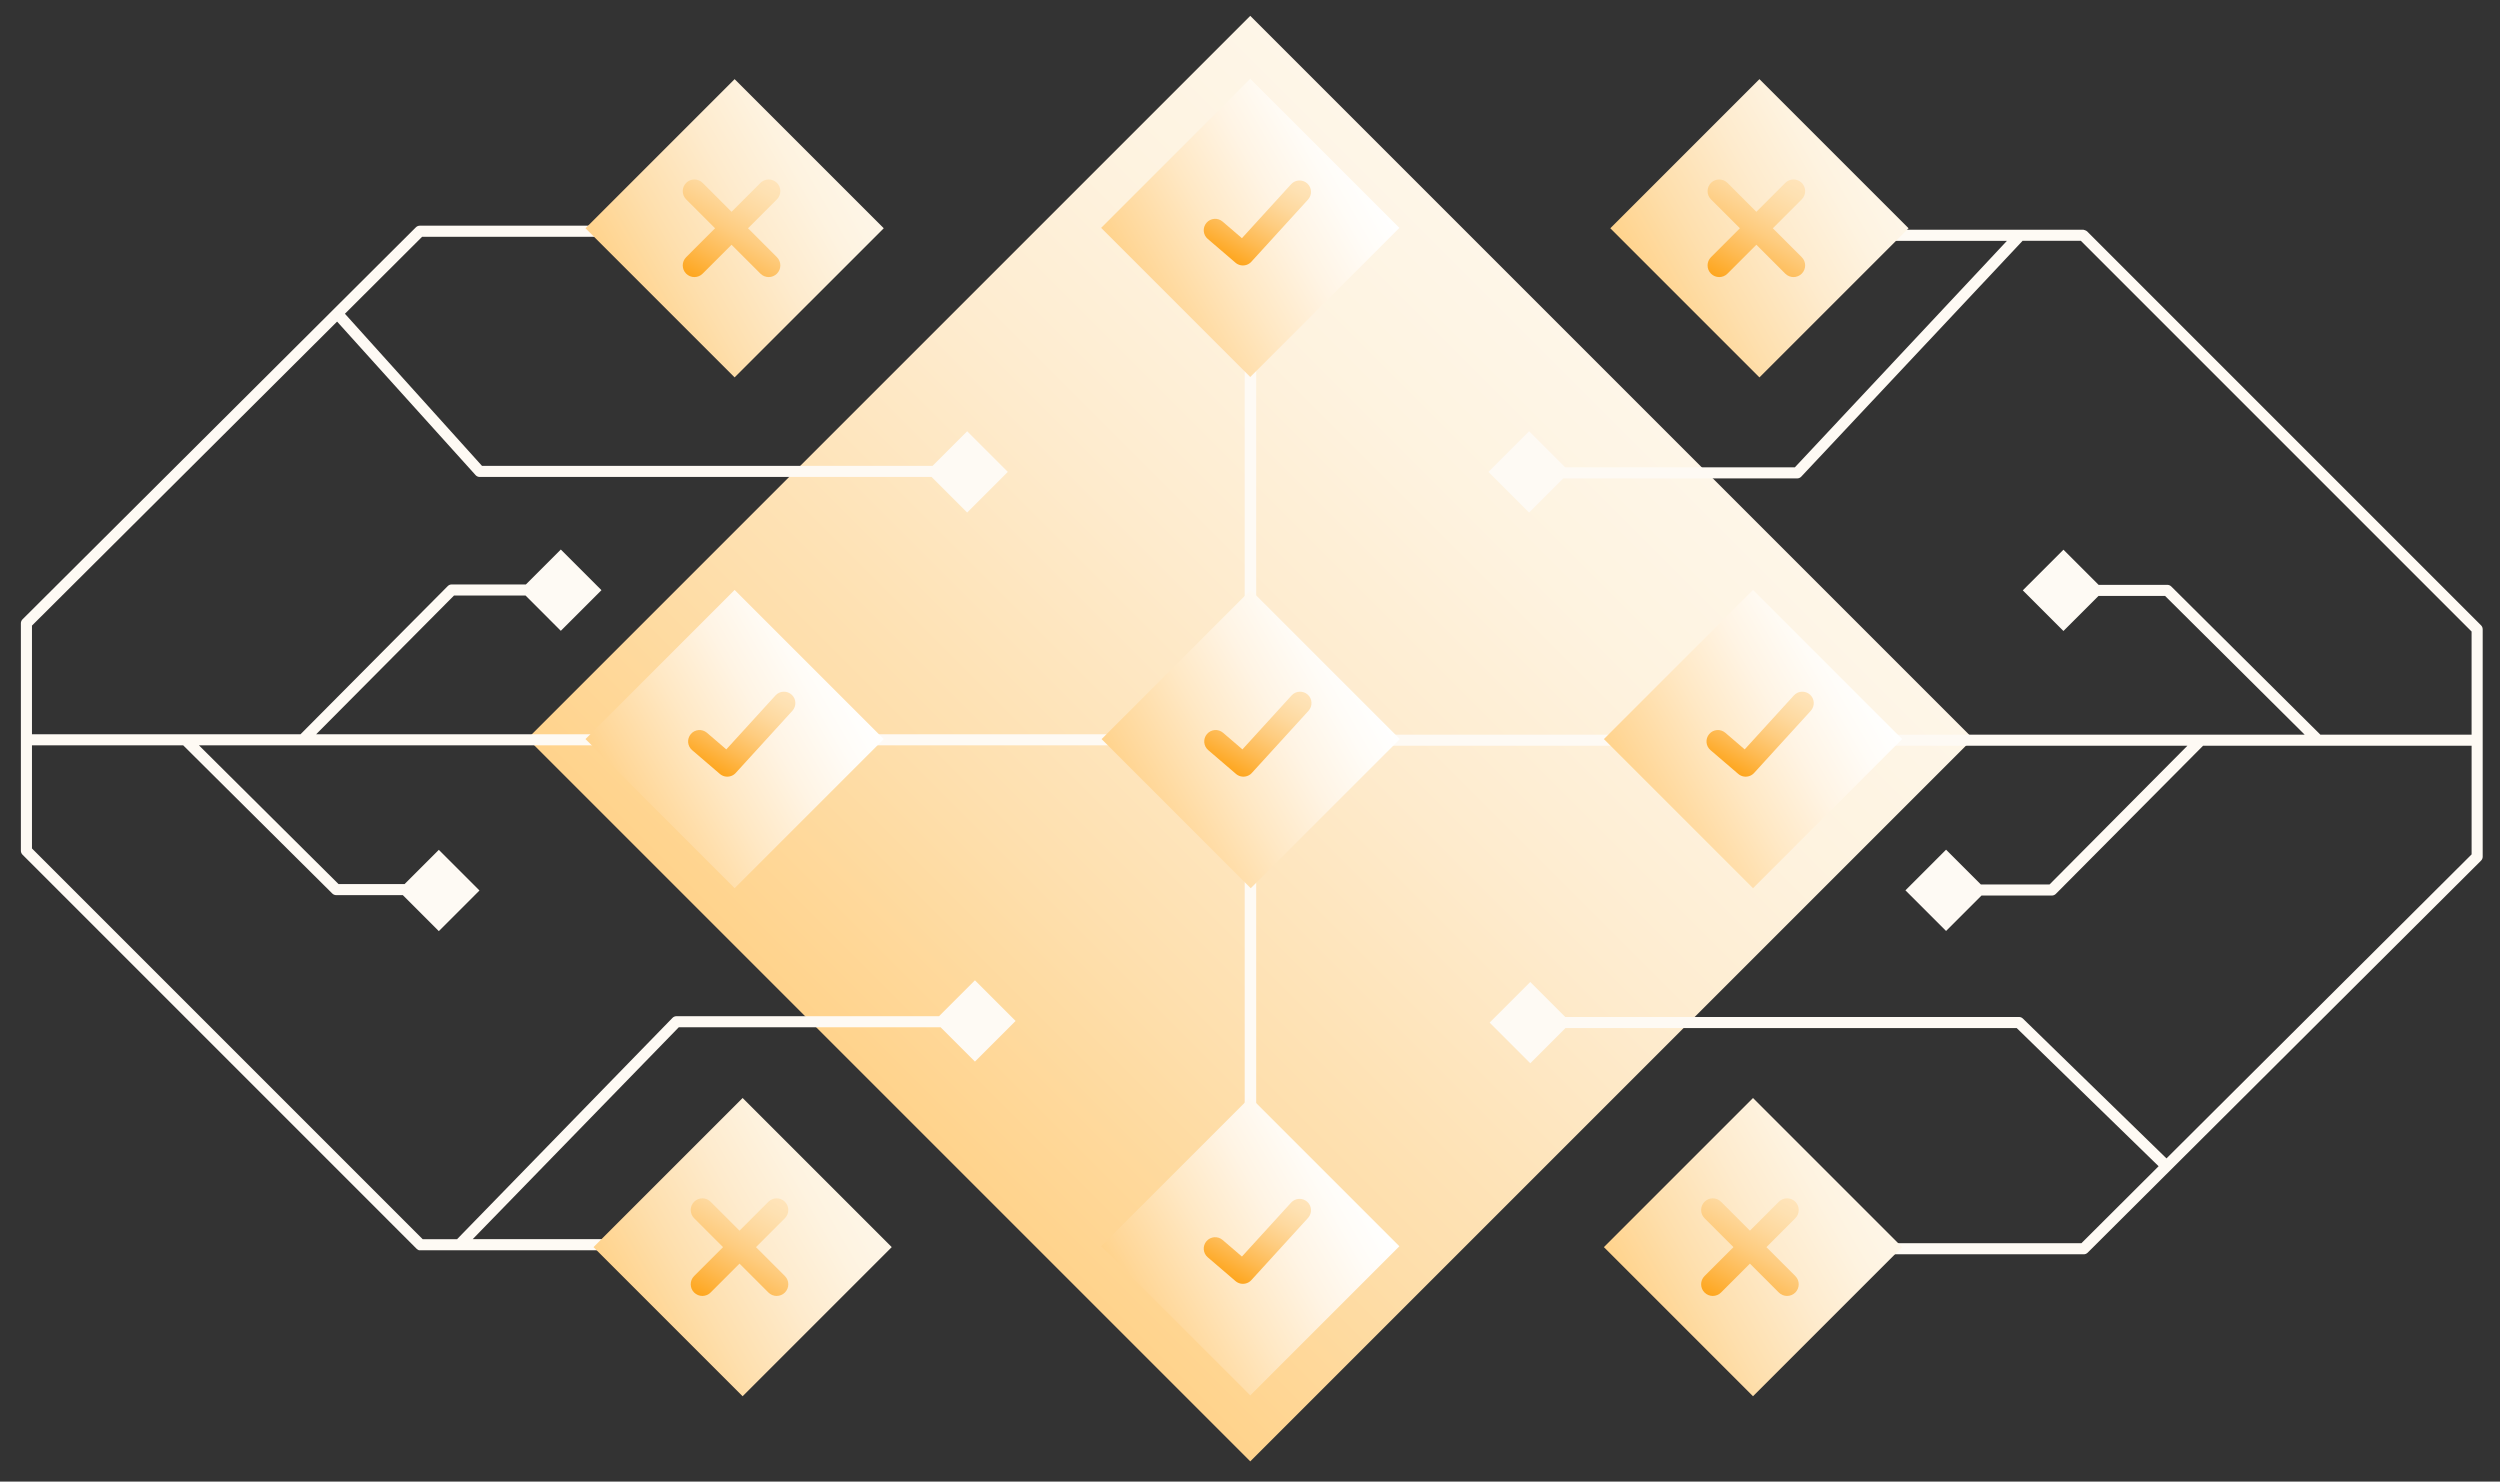
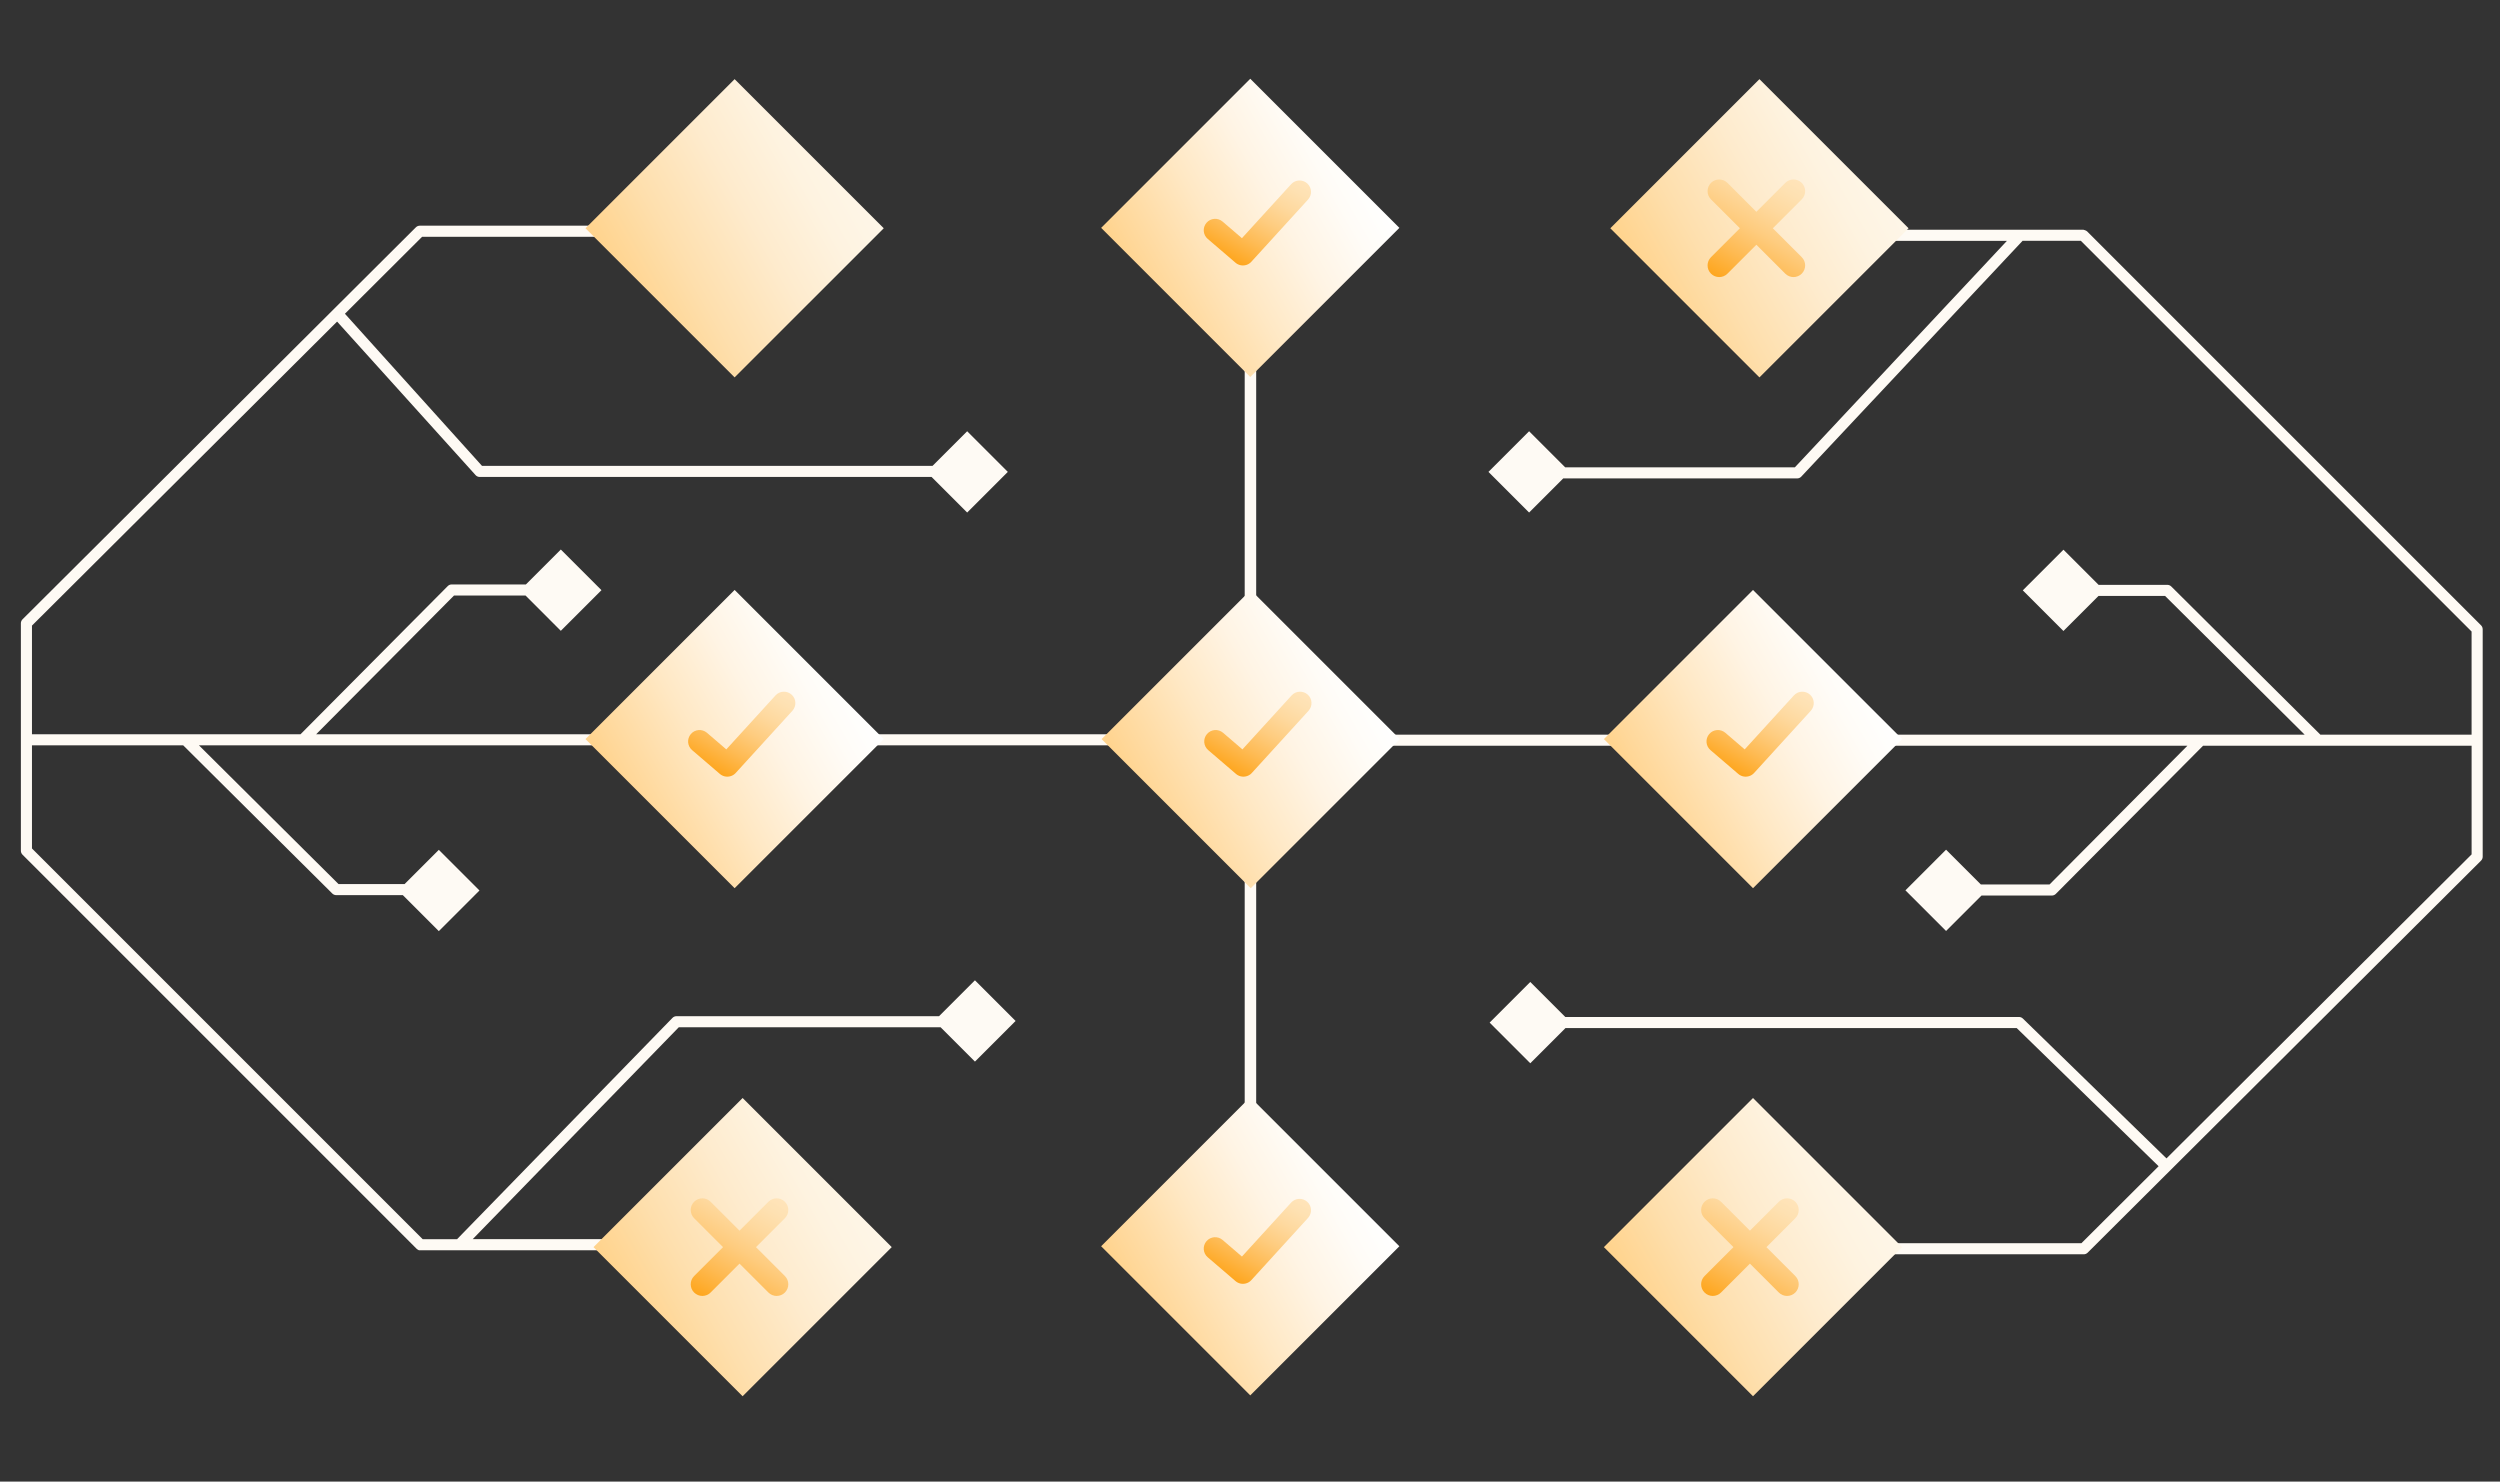
<svg xmlns="http://www.w3.org/2000/svg" viewBox="0 0 1414 838" fill="none">
  <rect x="0" y="0" width="1414" height="838" fill="#333333" stroke="none" />
-   <path d="M1115.94 417.754L707.147 8.962L298.354 417.754L707.147 826.547L1115.94 417.754Z" fill="url(#paint0_linear_4_34)" />
  <path d="M1404.21 355.88V484.55C1404.21 485.38 1403.88 486.18 1403.29 486.77L1180.78 708.51C1180.19 709.1 1179.39 709.43 1178.56 709.43H960.93V703.15H1177.26L1220.91 659.62L1140.64 581.47H885.44L865.53 601.38L842.54 578.39L865.53 555.4L885.33 575.2H1141.95C1142.79 575.2 1143.59 575.54 1144.18 576.13L1225.36 655.19L1397.94 483.24V421.78H1246.06L1162.77 505.59C1162.18 506.18 1161.38 506.52 1160.54 506.52H1120.74L1100.7 526.56L1077.71 503.57L1100.7 480.58L1120.37 500.25H1159.23L1237.2 421.79H714.67V415.51H1303.5L1224.56 337.05H1186.92L1167.08 356.89L1144.09 333.9L1167.08 310.91L1186.96 330.79H1225.85C1226.68 330.79 1227.47 331.12 1228.06 331.7L1312.4 415.52H1397.93V357.19L1176.95 136.21H1143.86L1143.92 136.27L1018.72 269.66C1018.13 270.25 1017.33 270.59 1016.49 270.59H884.16L864.86 289.89L841.87 266.9L864.86 243.91L885.27 264.32H1015.18L1135.13 136.22H966.15C964.92 142.91 959.07 147.99 952.02 147.99C944.08 147.99 937.64 141.55 937.64 133.61C937.64 125.67 944.08 119.23 952.02 119.23C958.7 119.23 964.29 123.79 965.91 129.95H1178.41C1178.41 129.95 1179.88 130.28 1180.47 130.87L1403.28 353.68C1403.87 354.27 1404.2 355.07 1404.2 355.9L1404.21 355.88ZM701.35 415.29H178.82L256.79 336.83H297.24L317.2 356.79L340.19 333.8L317.2 310.81L297.45 330.56H255.48C254.65 330.56 253.84 330.89 253.25 331.49L169.96 415.3H18.08V353.84L190.66 181.89L269.09 268.84C269.68 269.43 270.48 269.77 271.32 269.77H526.91L547.03 289.89L570.02 266.9L547.03 243.91L527.44 263.5H272.62L195.09 177.46L238.74 133.93H455.07V127.65H237.44C236.61 127.65 235.81 127.98 235.22 128.57L12.73 350.3C12.14 350.89 11.81 351.69 11.81 352.52V481.19C11.81 482.02 12.14 482.82 12.73 483.41L235.54 706.22C236.13 706.81 236.95 707.14 236.95 707.14H450.09C451.71 713.31 457.31 717.86 463.98 717.86C471.92 717.86 478.36 711.42 478.36 703.48C478.36 695.54 471.92 689.1 463.98 689.1C456.93 689.1 451.08 694.17 449.85 700.87H267.36L383.91 581.03H532.02L551.43 600.44L574.42 577.45L551.43 554.46L531.13 574.76H382.61C381.78 574.76 380.97 575.09 380.38 575.69L258.58 700.82L258.64 700.88H239.07L18.08 479.89V421.56H103.61L187.95 505.38C188.54 505.96 189.33 506.29 190.16 506.29H227.84L248.2 526.65L271.19 503.66L248.2 480.67L228.85 500.02H191.46L112.52 421.56H701.35V415.28V415.29ZM710.5 205H704V625.89H710.5V205Z" fill="url(#paint1_linear_4_34)" />
  <path d="M1079.49 129.112L995.143 44.768L910.799 129.112L995.143 213.455L1079.49 129.112Z" fill="url(#paint2_linear_4_34)" />
  <path d="M1019.07 145.46C1021.64 148.03 1021.64 152.2 1019.07 154.78C1017.78 156.07 1016.1 156.71 1014.41 156.71C1012.72 156.71 1011.04 156.07 1009.75 154.78L993.4 138.43L977.05 154.78C975.76 156.07 974.08 156.71 972.39 156.71C970.7 156.71 969.02 156.07 967.73 154.78C965.16 152.21 965.16 148.04 967.73 145.46L984.08 129.11L967.73 112.76C965.16 110.19 965.16 106.02 967.73 103.44C970.3 100.87 974.47 100.87 977.05 103.44L993.4 119.79L1009.75 103.44C1012.32 100.87 1016.49 100.87 1019.07 103.44C1021.64 106.01 1021.64 110.18 1019.07 112.76L1002.72 129.11L1019.07 145.46Z" fill="url(#paint3_linear_4_34)" />
  <path d="M1075.85 418.021L991.502 333.677L907.158 418.021L991.502 502.365L1075.85 418.021Z" fill="url(#paint4_linear_4_34)" />
  <path d="M1023.75 392.9C1021.11 390.5 1017.03 390.69 1014.63 393.32L986.8 423.85L975.85 414.46C973.14 412.14 969.07 412.45 966.75 415.16C964.43 417.87 964.74 421.94 967.45 424.26L983.16 437.73C983.22 437.78 983.28 437.82 983.34 437.87C983.41 437.93 983.49 437.99 983.56 438.04C983.65 438.1 983.74 438.16 983.82 438.22C983.9 438.27 983.97 438.32 984.05 438.37C984.14 438.43 984.24 438.47 984.33 438.52C984.41 438.56 984.49 438.61 984.57 438.64C984.67 438.69 984.77 438.73 984.87 438.77C984.95 438.8 985.03 438.84 985.1 438.87C985.21 438.91 985.32 438.94 985.43 438.98C985.5 439 985.58 439.03 985.65 439.05C985.77 439.08 985.89 439.11 986.01 439.13C986.08 439.14 986.15 439.16 986.21 439.17C986.34 439.19 986.48 439.21 986.62 439.23C986.67 439.23 986.73 439.25 986.78 439.25C986.97 439.27 987.16 439.28 987.35 439.28C987.57 439.28 987.8 439.27 988.02 439.24C988.08 439.24 988.15 439.22 988.21 439.21C988.37 439.19 988.53 439.17 988.68 439.14C988.76 439.12 988.84 439.1 988.91 439.08C989.05 439.05 989.19 439.01 989.33 438.97C989.42 438.94 989.5 438.91 989.58 438.88C989.71 438.83 989.83 438.79 989.96 438.73C990.05 438.69 990.14 438.64 990.23 438.6C990.34 438.54 990.46 438.49 990.57 438.42C990.66 438.37 990.75 438.31 990.84 438.25C990.94 438.18 991.05 438.12 991.15 438.05C991.24 437.99 991.32 437.91 991.41 437.84C991.5 437.76 991.6 437.69 991.69 437.61C991.77 437.53 991.85 437.45 991.93 437.37C992 437.3 992.07 437.24 992.13 437.17L1024.18 402.02C1026.58 399.38 1026.39 395.3 1023.76 392.9H1023.75Z" fill="url(#paint5_linear_4_34)" />
  <path d="M791.492 128.882L707.149 44.539L622.805 128.882L707.149 213.226L791.492 128.882Z" fill="url(#paint6_linear_4_34)" />
  <path d="M739.39 103.76C736.75 101.36 732.67 101.55 730.27 104.18L702.44 134.71L691.49 125.32C688.78 123 684.71 123.31 682.39 126.02C680.07 128.73 680.38 132.8 683.09 135.12L698.8 148.59C698.86 148.64 698.92 148.68 698.98 148.73C699.05 148.79 699.13 148.85 699.2 148.9C699.29 148.96 699.38 149.02 699.46 149.08C699.54 149.13 699.61 149.18 699.69 149.23C699.78 149.29 699.88 149.33 699.97 149.38C700.05 149.42 700.13 149.47 700.21 149.5C700.31 149.55 700.41 149.59 700.51 149.63C700.59 149.66 700.67 149.7 700.74 149.73C700.85 149.77 700.96 149.8 701.07 149.84C701.14 149.86 701.22 149.89 701.29 149.91C701.41 149.94 701.53 149.97 701.65 149.99C701.72 150 701.79 150.02 701.85 150.03C701.98 150.05 702.12 150.07 702.26 150.09C702.31 150.09 702.37 150.11 702.42 150.11C702.61 150.13 702.8 150.14 702.99 150.14C703.21 150.14 703.44 150.13 703.66 150.1C703.72 150.1 703.79 150.08 703.85 150.07C704.01 150.05 704.17 150.03 704.32 150C704.4 149.98 704.48 149.96 704.55 149.94C704.69 149.91 704.83 149.87 704.97 149.83C705.06 149.8 705.14 149.77 705.22 149.74C705.35 149.69 705.47 149.65 705.6 149.59C705.69 149.55 705.78 149.5 705.87 149.46C705.98 149.4 706.1 149.35 706.21 149.28C706.3 149.23 706.39 149.17 706.48 149.11C706.58 149.04 706.69 148.98 706.79 148.91C706.88 148.85 706.96 148.77 707.05 148.7C707.14 148.62 707.24 148.55 707.33 148.47C707.41 148.39 707.49 148.31 707.57 148.23C707.64 148.16 707.71 148.1 707.77 148.03L739.82 112.88C742.22 110.24 742.03 106.16 739.4 103.76H739.39Z" fill="url(#paint7_linear_4_34)" />
  <path d="M791.489 704.886L707.145 620.542L622.802 704.886L707.145 789.229L791.489 704.886Z" fill="url(#paint8_linear_4_34)" />
  <path d="M739.39 679.75C736.75 677.35 732.67 677.54 730.27 680.17L702.44 710.7L691.49 701.31C688.78 698.99 684.71 699.3 682.39 702.01C680.07 704.72 680.38 708.79 683.09 711.11L698.8 724.58C698.86 724.63 698.92 724.67 698.98 724.72C699.05 724.78 699.13 724.84 699.2 724.89C699.29 724.95 699.38 725.01 699.46 725.07C699.54 725.12 699.61 725.17 699.69 725.22C699.78 725.28 699.88 725.32 699.97 725.37C700.05 725.41 700.13 725.46 700.21 725.49C700.31 725.54 700.41 725.58 700.51 725.62C700.59 725.65 700.67 725.69 700.74 725.72C700.85 725.76 700.96 725.79 701.07 725.83C701.14 725.85 701.22 725.88 701.29 725.9C701.41 725.93 701.53 725.96 701.65 725.98C701.72 725.99 701.79 726.01 701.85 726.02C701.98 726.04 702.12 726.06 702.26 726.08C702.31 726.08 702.37 726.1 702.42 726.1C702.61 726.12 702.8 726.13 702.99 726.13C703.21 726.13 703.44 726.12 703.66 726.09C703.72 726.09 703.79 726.07 703.85 726.06C704.01 726.04 704.17 726.02 704.32 725.99C704.4 725.97 704.48 725.95 704.55 725.93C704.69 725.9 704.83 725.86 704.97 725.82C705.06 725.79 705.14 725.76 705.22 725.73C705.35 725.68 705.47 725.64 705.6 725.58C705.69 725.54 705.78 725.49 705.87 725.45C705.98 725.39 706.1 725.34 706.21 725.27C706.3 725.22 706.39 725.16 706.48 725.1C706.58 725.03 706.69 724.97 706.79 724.9C706.88 724.84 706.96 724.76 707.05 724.69C707.14 724.61 707.24 724.54 707.33 724.46C707.41 724.38 707.49 724.3 707.57 724.22C707.64 724.15 707.71 724.09 707.77 724.02L739.82 688.87C742.22 686.23 742.03 682.15 739.4 679.75H739.39Z" fill="url(#paint9_linear_4_34)" />
  <path d="M504.364 705.378L420.02 621.034L335.676 705.378L420.02 789.722L504.364 705.378Z" fill="url(#paint10_linear_4_34)" />
  <path d="M443.94 721.73C446.51 724.3 446.51 728.47 443.94 731.05C442.65 732.34 440.97 732.98 439.28 732.98C437.59 732.98 435.91 732.34 434.62 731.05L418.27 714.7L401.92 731.05C400.63 732.34 398.95 732.98 397.26 732.98C395.57 732.98 393.89 732.34 392.6 731.05C390.03 728.48 390.03 724.31 392.6 721.73L408.95 705.38L392.6 689.03C390.03 686.46 390.03 682.29 392.6 679.71C395.17 677.14 399.34 677.14 401.92 679.71L418.27 696.06L434.62 679.71C437.19 677.14 441.36 677.14 443.94 679.71C446.51 682.28 446.51 686.45 443.94 689.03L427.59 705.38L443.94 721.73Z" fill="url(#paint11_linear_4_34)" />
  <path d="M791.761 418.026L707.417 333.683L623.073 418.026L707.417 502.37L791.761 418.026Z" fill="url(#paint12_linear_4_34)" />
  <path d="M739.67 392.9C737.03 390.5 732.95 390.69 730.55 393.32L702.72 423.85L691.77 414.46C689.06 412.14 684.99 412.45 682.67 415.16C680.35 417.87 680.66 421.94 683.37 424.26L699.08 437.73C699.14 437.78 699.2 437.82 699.26 437.87C699.33 437.93 699.41 437.99 699.48 438.04C699.57 438.1 699.66 438.16 699.74 438.22C699.82 438.27 699.89 438.32 699.97 438.37C700.06 438.43 700.16 438.47 700.25 438.52C700.33 438.56 700.41 438.61 700.49 438.64C700.59 438.69 700.69 438.73 700.79 438.77C700.87 438.8 700.95 438.84 701.02 438.87C701.13 438.91 701.24 438.94 701.35 438.98C701.42 439 701.5 439.03 701.57 439.05C701.69 439.08 701.81 439.11 701.93 439.13C702 439.14 702.07 439.16 702.13 439.17C702.26 439.19 702.4 439.21 702.54 439.23C702.59 439.23 702.65 439.25 702.7 439.25C702.89 439.27 703.08 439.28 703.27 439.28C703.49 439.28 703.72 439.27 703.94 439.24C704 439.24 704.07 439.22 704.13 439.21C704.29 439.19 704.45 439.17 704.6 439.14C704.68 439.12 704.76 439.1 704.83 439.08C704.97 439.05 705.11 439.01 705.25 438.97C705.34 438.94 705.42 438.91 705.5 438.88C705.63 438.83 705.75 438.79 705.88 438.73C705.97 438.69 706.06 438.64 706.15 438.6C706.26 438.54 706.38 438.49 706.49 438.42C706.58 438.37 706.67 438.31 706.76 438.25C706.86 438.18 706.97 438.12 707.07 438.05C707.16 437.99 707.24 437.91 707.33 437.84C707.42 437.76 707.52 437.69 707.61 437.61C707.69 437.53 707.77 437.45 707.85 437.37C707.92 437.3 707.99 437.24 708.05 437.17L740.1 402.02C742.5 399.38 742.31 395.3 739.68 392.9H739.67Z" fill="url(#paint13_linear_4_34)" />
  <path d="M499.842 418.018L415.498 333.674L331.154 418.018L415.498 502.361L499.842 418.018Z" fill="url(#paint14_linear_4_34)" />
  <path d="M447.75 392.9C445.11 390.5 441.03 390.69 438.63 393.32L410.8 423.85L399.85 414.46C397.14 412.14 393.07 412.45 390.75 415.16C388.43 417.87 388.74 421.94 391.45 424.26L407.16 437.73C407.22 437.78 407.28 437.82 407.34 437.87C407.41 437.93 407.49 437.99 407.56 438.04C407.65 438.1 407.74 438.16 407.82 438.22C407.9 438.27 407.97 438.32 408.05 438.37C408.14 438.43 408.24 438.47 408.33 438.52C408.41 438.56 408.49 438.61 408.57 438.64C408.67 438.69 408.77 438.73 408.87 438.77C408.95 438.8 409.03 438.84 409.1 438.87C409.21 438.91 409.32 438.94 409.43 438.98C409.5 439 409.58 439.03 409.65 439.05C409.77 439.08 409.89 439.11 410.01 439.13C410.08 439.14 410.15 439.16 410.21 439.17C410.34 439.19 410.48 439.21 410.62 439.23C410.67 439.23 410.73 439.25 410.78 439.25C410.97 439.27 411.16 439.28 411.35 439.28C411.57 439.28 411.8 439.27 412.02 439.24C412.08 439.24 412.15 439.22 412.21 439.21C412.37 439.19 412.53 439.17 412.68 439.14C412.76 439.12 412.84 439.1 412.91 439.08C413.05 439.05 413.19 439.01 413.33 438.97C413.42 438.94 413.5 438.91 413.58 438.88C413.71 438.83 413.83 438.79 413.96 438.73C414.05 438.69 414.14 438.64 414.23 438.6C414.34 438.54 414.46 438.49 414.57 438.42C414.66 438.37 414.75 438.31 414.84 438.25C414.94 438.18 415.05 438.12 415.15 438.05C415.24 437.99 415.32 437.91 415.41 437.84C415.5 437.76 415.6 437.69 415.69 437.61C415.77 437.53 415.85 437.45 415.93 437.37C416 437.3 416.07 437.24 416.13 437.17L448.18 402.02C450.58 399.38 450.39 395.3 447.76 392.9H447.75Z" fill="url(#paint15_linear_4_34)" />
  <path d="M1075.84 705.375L991.497 621.031L907.154 705.375L991.497 789.719L1075.84 705.375Z" fill="url(#paint16_linear_4_34)" />
  <path d="M1015.43 721.73C1018 724.3 1018 728.47 1015.43 731.05C1014.14 732.34 1012.46 732.98 1010.77 732.98C1009.08 732.98 1007.4 732.34 1006.11 731.05L989.76 714.7L973.41 731.05C972.12 732.34 970.44 732.98 968.75 732.98C967.06 732.98 965.38 732.34 964.09 731.05C961.52 728.48 961.52 724.31 964.09 721.73L980.44 705.38L964.09 689.03C961.52 686.46 961.52 682.29 964.09 679.71C966.66 677.14 970.83 677.14 973.41 679.71L989.76 696.06L1006.11 679.71C1008.68 677.14 1012.85 677.14 1015.43 679.71C1018 682.28 1018 686.45 1015.43 689.03L999.08 705.38L1015.43 721.73Z" fill="url(#paint17_linear_4_34)" />
  <path d="M499.842 129.107L415.498 44.764L331.155 129.107L415.498 213.451L499.842 129.107Z" fill="url(#paint18_linear_4_34)" />
-   <path d="M439.43 145.46C442 148.03 442 152.2 439.43 154.78C438.14 156.07 436.46 156.71 434.77 156.71C433.08 156.71 431.4 156.07 430.11 154.78L413.76 138.43L397.41 154.78C396.12 156.07 394.44 156.71 392.75 156.71C391.06 156.71 389.38 156.07 388.09 154.78C385.52 152.21 385.52 148.04 388.09 145.46L404.44 129.11L388.09 112.76C385.52 110.19 385.52 106.02 388.09 103.44C390.66 100.87 394.83 100.87 397.41 103.44L413.76 119.79L430.11 103.44C432.68 100.87 436.85 100.87 439.43 103.44C442 106.01 442 110.18 439.43 112.76L423.08 129.11L439.43 145.46Z" fill="url(#paint19_linear_4_34)" />
  <defs>
    <linearGradient id="paint0_linear_4_34" x1="502.743" y1="622.144" x2="911.529" y2="213.358" gradientUnits="userSpaceOnUse">
      <stop stop-color="#FFD38C" />
      <stop offset="0.26" stop-color="#FEDFAD" />
      <stop offset="0.57" stop-color="#FEEBCD" />
      <stop offset="0.82" stop-color="#FEF3E0" />
      <stop offset="1" stop-color="#FEF6E8" />
    </linearGradient>
    <linearGradient id="paint1_linear_4_34" x1="158.36" y1="735.87" x2="1257.66" y2="101.19" gradientUnits="userSpaceOnUse">
      <stop offset="0.01" stop-color="#FEFAF4" />
      <stop offset="0.1" stop-color="#FEFAF4" />
      <stop offset="0.67" stop-color="#FEFAF4" />
      <stop offset="1" stop-color="#FEFAF4" />
    </linearGradient>
    <linearGradient id="paint2_linear_4_34" x1="931.885" y1="165.627" x2="1058.4" y2="92.583" gradientUnits="userSpaceOnUse">
      <stop stop-color="#FFD38C" />
      <stop offset="0.26" stop-color="#FEDFAD" />
      <stop offset="0.57" stop-color="#FEEBCD" />
      <stop offset="0.82" stop-color="#FEF3E0" />
      <stop offset="1" stop-color="#FEF6E8" />
    </linearGradient>
    <linearGradient id="paint3_linear_4_34" x1="1011.05" y1="98.54" x2="975.76" y2="159.67" gradientUnits="userSpaceOnUse">
      <stop stop-color="#FFE4BA" />
      <stop offset="0.12" stop-color="#FEE1B2" />
      <stop offset="0.3" stop-color="#FED99F" />
      <stop offset="0.52" stop-color="#FECC7F" />
      <stop offset="0.76" stop-color="#FEBA52" />
      <stop offset="1" stop-color="#FEA61E" />
    </linearGradient>
    <linearGradient id="paint4_linear_4_34" x1="928.244" y1="454.55" x2="1054.76" y2="381.506" gradientUnits="userSpaceOnUse">
      <stop stop-color="#FFD38C" />
      <stop offset="0.07" stop-color="#FFD798" />
      <stop offset="0.37" stop-color="#FFE8C4" />
      <stop offset="0.63" stop-color="#FFF4E4" />
      <stop offset="0.85" stop-color="#FFFCF7" />
      <stop offset="1" stop-color="white" />
    </linearGradient>
    <linearGradient id="paint5_linear_4_34" x1="1009.41" y1="384.45" x2="979.72" y2="435.88" gradientUnits="userSpaceOnUse">
      <stop stop-color="#FFE4BA" />
      <stop offset="0.12" stop-color="#FEE1B2" />
      <stop offset="0.3" stop-color="#FED99F" />
      <stop offset="0.52" stop-color="#FECC7F" />
      <stop offset="0.76" stop-color="#FEBA52" />
      <stop offset="1" stop-color="#FEA61E" />
    </linearGradient>
    <linearGradient id="paint6_linear_4_34" x1="643.891" y1="165.397" x2="770.399" y2="92.36" gradientUnits="userSpaceOnUse">
      <stop stop-color="#FFD38C" />
      <stop offset="0.07" stop-color="#FFD798" />
      <stop offset="0.37" stop-color="#FFE8C4" />
      <stop offset="0.63" stop-color="#FFF4E4" />
      <stop offset="0.85" stop-color="#FFFCF7" />
      <stop offset="1" stop-color="white" />
    </linearGradient>
    <linearGradient id="paint7_linear_4_34" x1="725.06" y1="95.31" x2="695.37" y2="146.73" gradientUnits="userSpaceOnUse">
      <stop stop-color="#FFE4BA" />
      <stop offset="0.12" stop-color="#FEE1B2" />
      <stop offset="0.3" stop-color="#FED99F" />
      <stop offset="0.52" stop-color="#FECC7F" />
      <stop offset="0.76" stop-color="#FEBA52" />
      <stop offset="1" stop-color="#FEA61E" />
    </linearGradient>
    <linearGradient id="paint8_linear_4_34" x1="643.887" y1="741.401" x2="770.403" y2="668.357" gradientUnits="userSpaceOnUse">
      <stop stop-color="#FFD38C" />
      <stop offset="0.07" stop-color="#FFD798" />
      <stop offset="0.37" stop-color="#FFE8C4" />
      <stop offset="0.63" stop-color="#FFF4E4" />
      <stop offset="0.85" stop-color="#FFFCF7" />
      <stop offset="1" stop-color="white" />
    </linearGradient>
    <linearGradient id="paint9_linear_4_34" x1="725.06" y1="671.3" x2="695.37" y2="722.73" gradientUnits="userSpaceOnUse">
      <stop stop-color="#FFE4BA" />
      <stop offset="0.12" stop-color="#FEE1B2" />
      <stop offset="0.3" stop-color="#FED99F" />
      <stop offset="0.52" stop-color="#FECC7F" />
      <stop offset="0.76" stop-color="#FEBA52" />
      <stop offset="1" stop-color="#FEA61E" />
    </linearGradient>
    <linearGradient id="paint10_linear_4_34" x1="356.769" y1="741.9" x2="483.285" y2="668.856" gradientUnits="userSpaceOnUse">
      <stop stop-color="#FFD38C" />
      <stop offset="0.26" stop-color="#FEDFAD" />
      <stop offset="0.57" stop-color="#FEEBCD" />
      <stop offset="0.82" stop-color="#FEF3E0" />
      <stop offset="1" stop-color="#FEF6E8" />
    </linearGradient>
    <linearGradient id="paint11_linear_4_34" x1="435.92" y1="674.81" x2="400.63" y2="735.94" gradientUnits="userSpaceOnUse">
      <stop stop-color="#FFE4BA" />
      <stop offset="0.12" stop-color="#FEE1B2" />
      <stop offset="0.3" stop-color="#FED99F" />
      <stop offset="0.52" stop-color="#FECC7F" />
      <stop offset="0.76" stop-color="#FEBA52" />
      <stop offset="1" stop-color="#FEA61E" />
    </linearGradient>
    <linearGradient id="paint12_linear_4_34" x1="644.152" y1="454.548" x2="770.668" y2="381.504" gradientUnits="userSpaceOnUse">
      <stop stop-color="#FFD38C" />
      <stop offset="0.07" stop-color="#FFD798" />
      <stop offset="0.37" stop-color="#FFE8C4" />
      <stop offset="0.63" stop-color="#FFF4E4" />
      <stop offset="0.85" stop-color="#FFFCF7" />
      <stop offset="1" stop-color="white" />
    </linearGradient>
    <linearGradient id="paint13_linear_4_34" x1="725.33" y1="384.45" x2="695.64" y2="435.88" gradientUnits="userSpaceOnUse">
      <stop stop-color="#FFE4BA" />
      <stop offset="0.12" stop-color="#FEE1B2" />
      <stop offset="0.3" stop-color="#FED99F" />
      <stop offset="0.52" stop-color="#FECC7F" />
      <stop offset="0.76" stop-color="#FEBA52" />
      <stop offset="1" stop-color="#FEA61E" />
    </linearGradient>
    <linearGradient id="paint14_linear_4_34" x1="352.247" y1="454.54" x2="478.749" y2="381.495" gradientUnits="userSpaceOnUse">
      <stop stop-color="#FFD38C" />
      <stop offset="0.07" stop-color="#FFD798" />
      <stop offset="0.37" stop-color="#FFE8C4" />
      <stop offset="0.63" stop-color="#FFF4E4" />
      <stop offset="0.85" stop-color="#FFFCF7" />
      <stop offset="1" stop-color="white" />
    </linearGradient>
    <linearGradient id="paint15_linear_4_34" x1="433.41" y1="384.45" x2="403.72" y2="435.88" gradientUnits="userSpaceOnUse">
      <stop stop-color="#FFE4BA" />
      <stop offset="0.12" stop-color="#FEE1B2" />
      <stop offset="0.3" stop-color="#FED99F" />
      <stop offset="0.52" stop-color="#FECC7F" />
      <stop offset="0.76" stop-color="#FEBA52" />
      <stop offset="1" stop-color="#FEA61E" />
    </linearGradient>
    <linearGradient id="paint16_linear_4_34" x1="928.247" y1="741.897" x2="1054.76" y2="668.853" gradientUnits="userSpaceOnUse">
      <stop stop-color="#FFD38C" />
      <stop offset="0.26" stop-color="#FEDFAD" />
      <stop offset="0.57" stop-color="#FEEBCD" />
      <stop offset="0.82" stop-color="#FEF3E0" />
      <stop offset="1" stop-color="#FEF6E8" />
    </linearGradient>
    <linearGradient id="paint17_linear_4_34" x1="1007.4" y1="674.81" x2="972.11" y2="735.94" gradientUnits="userSpaceOnUse">
      <stop stop-color="#FFE4BA" />
      <stop offset="0.12" stop-color="#FEE1B2" />
      <stop offset="0.3" stop-color="#FED99F" />
      <stop offset="0.52" stop-color="#FECC7F" />
      <stop offset="0.76" stop-color="#FEBA52" />
      <stop offset="1" stop-color="#FEA61E" />
    </linearGradient>
    <linearGradient id="paint18_linear_4_34" x1="352.248" y1="165.629" x2="478.763" y2="92.585" gradientUnits="userSpaceOnUse">
      <stop stop-color="#FFD38C" />
      <stop offset="0.26" stop-color="#FEDFAD" />
      <stop offset="0.57" stop-color="#FEEBCD" />
      <stop offset="0.82" stop-color="#FEF3E0" />
      <stop offset="1" stop-color="#FEF6E8" />
    </linearGradient>
    <linearGradient id="paint19_linear_4_34" x1="431.4" y1="98.54" x2="396.11" y2="159.67" gradientUnits="userSpaceOnUse">
      <stop stop-color="#FFE4BA" />
      <stop offset="0.12" stop-color="#FEE1B2" />
      <stop offset="0.3" stop-color="#FED99F" />
      <stop offset="0.52" stop-color="#FECC7F" />
      <stop offset="0.76" stop-color="#FEBA52" />
      <stop offset="1" stop-color="#FEA61E" />
    </linearGradient>
  </defs>
</svg>